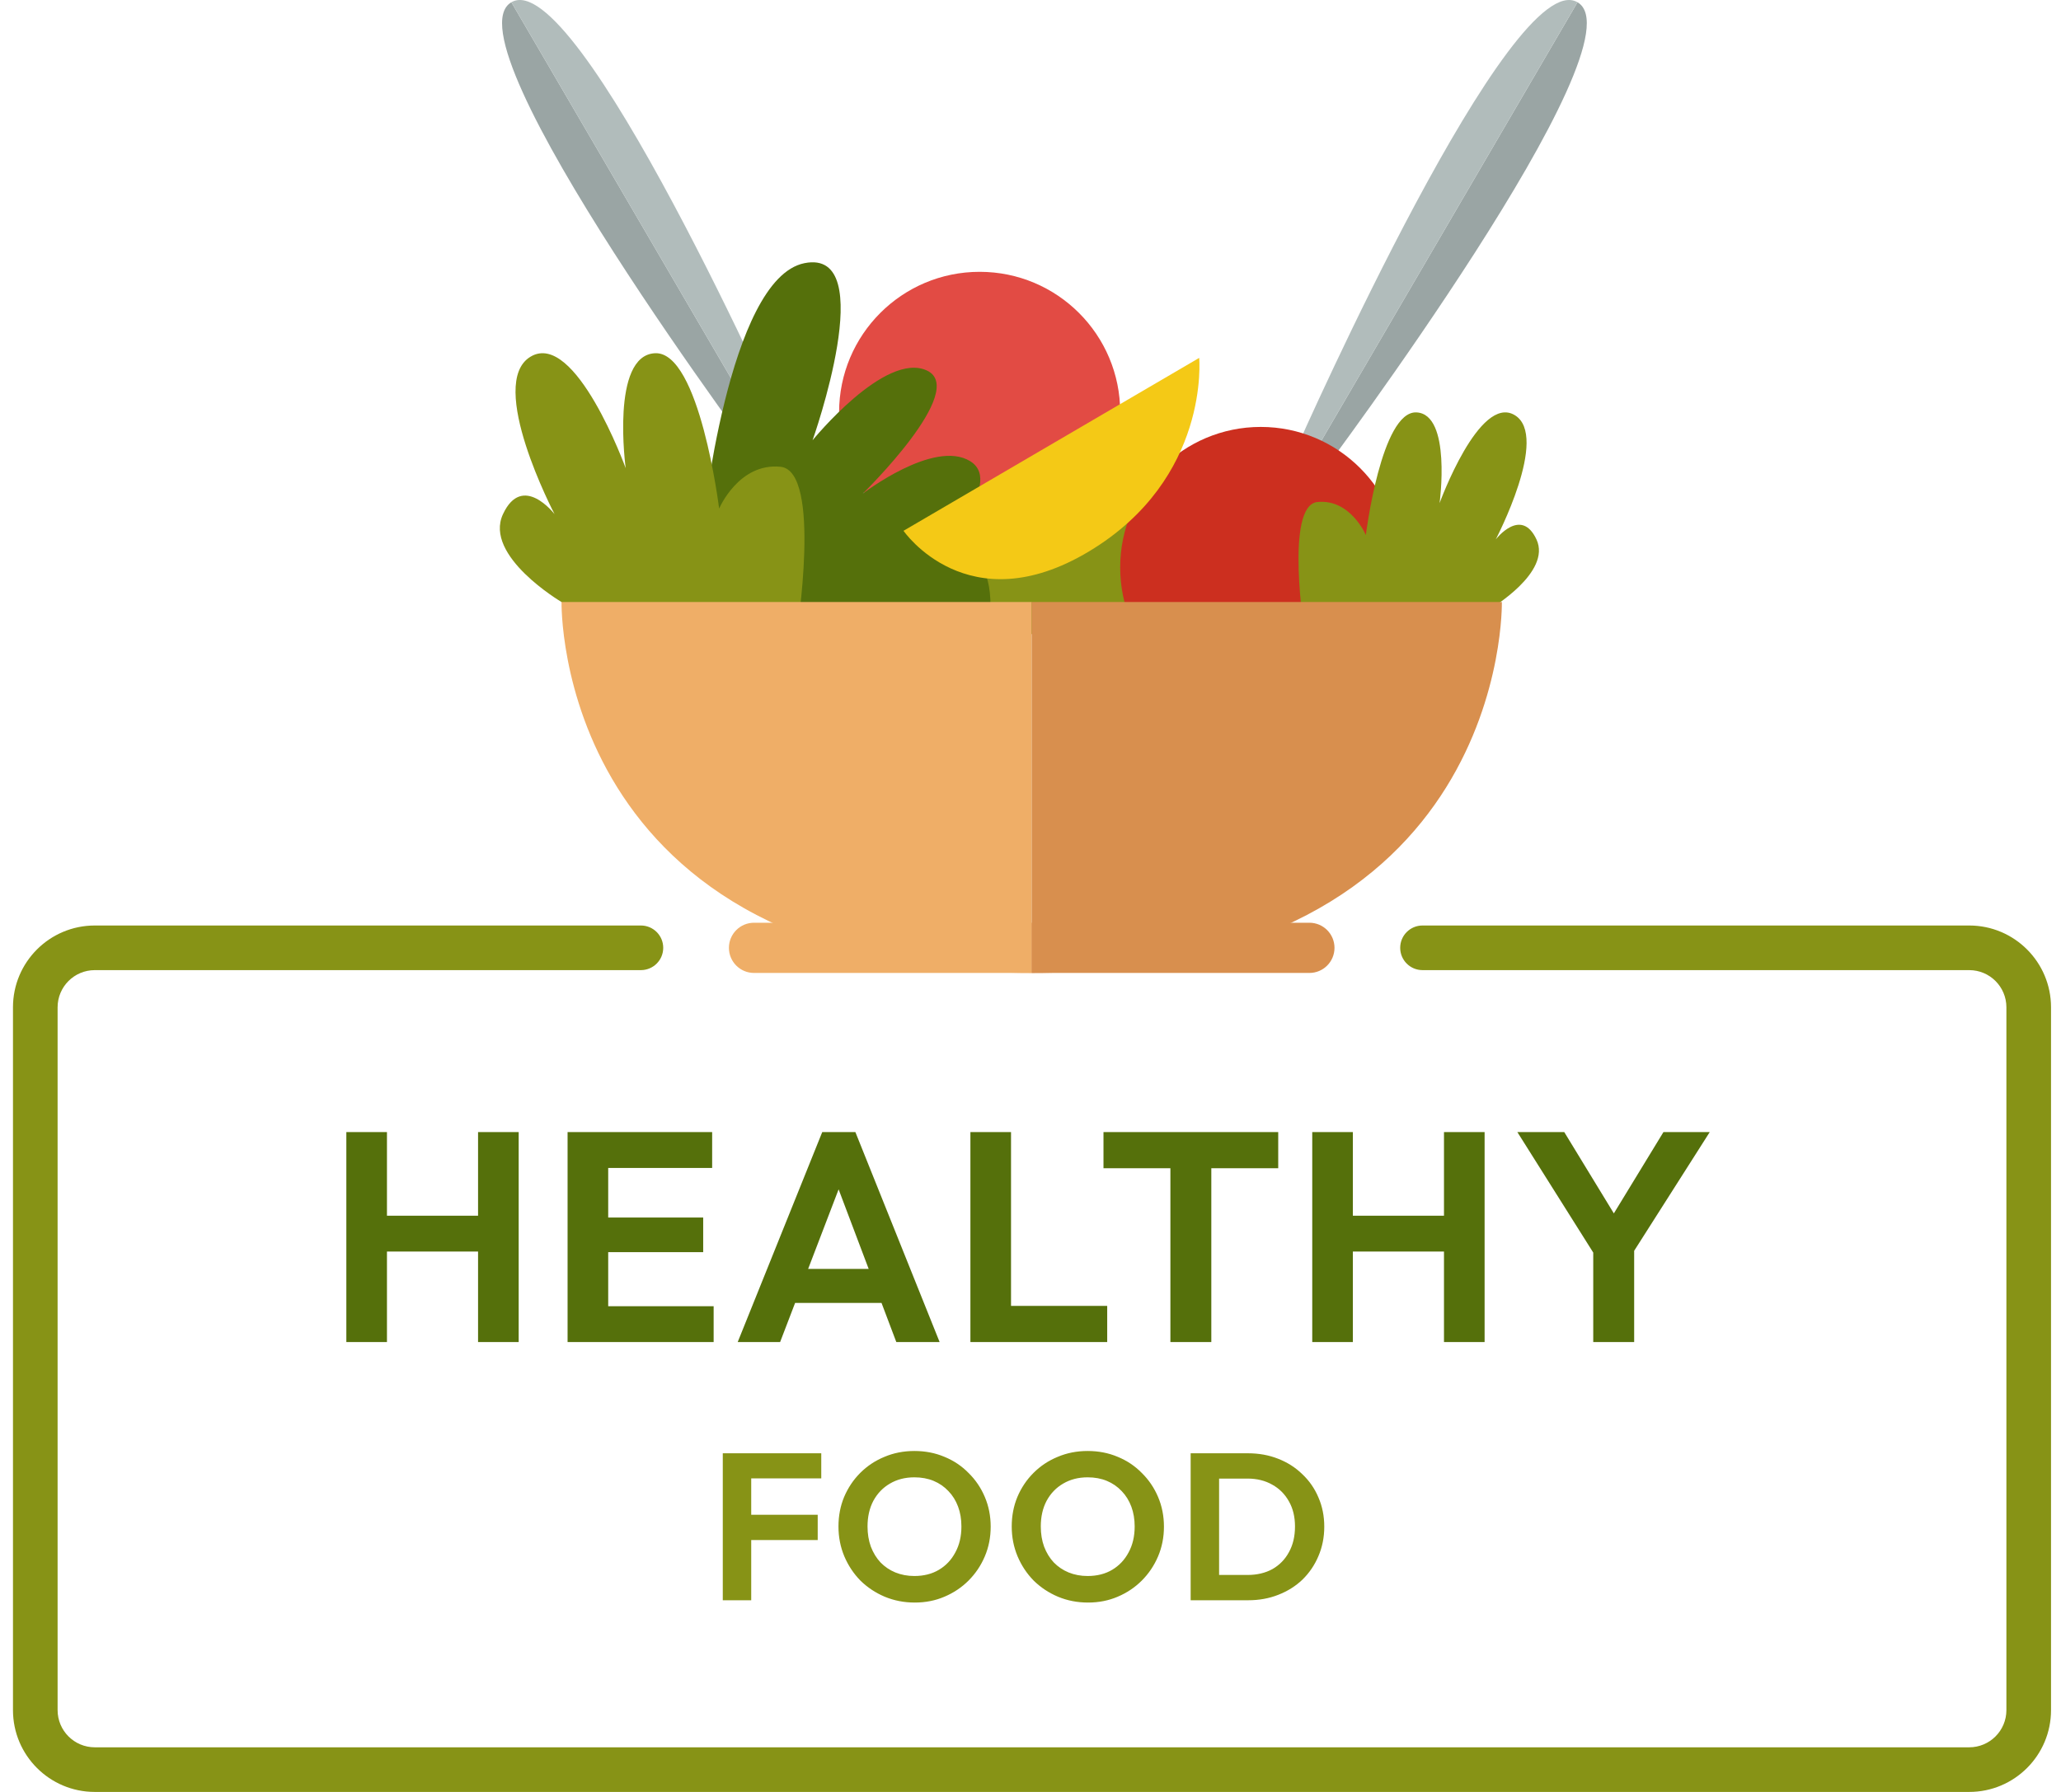
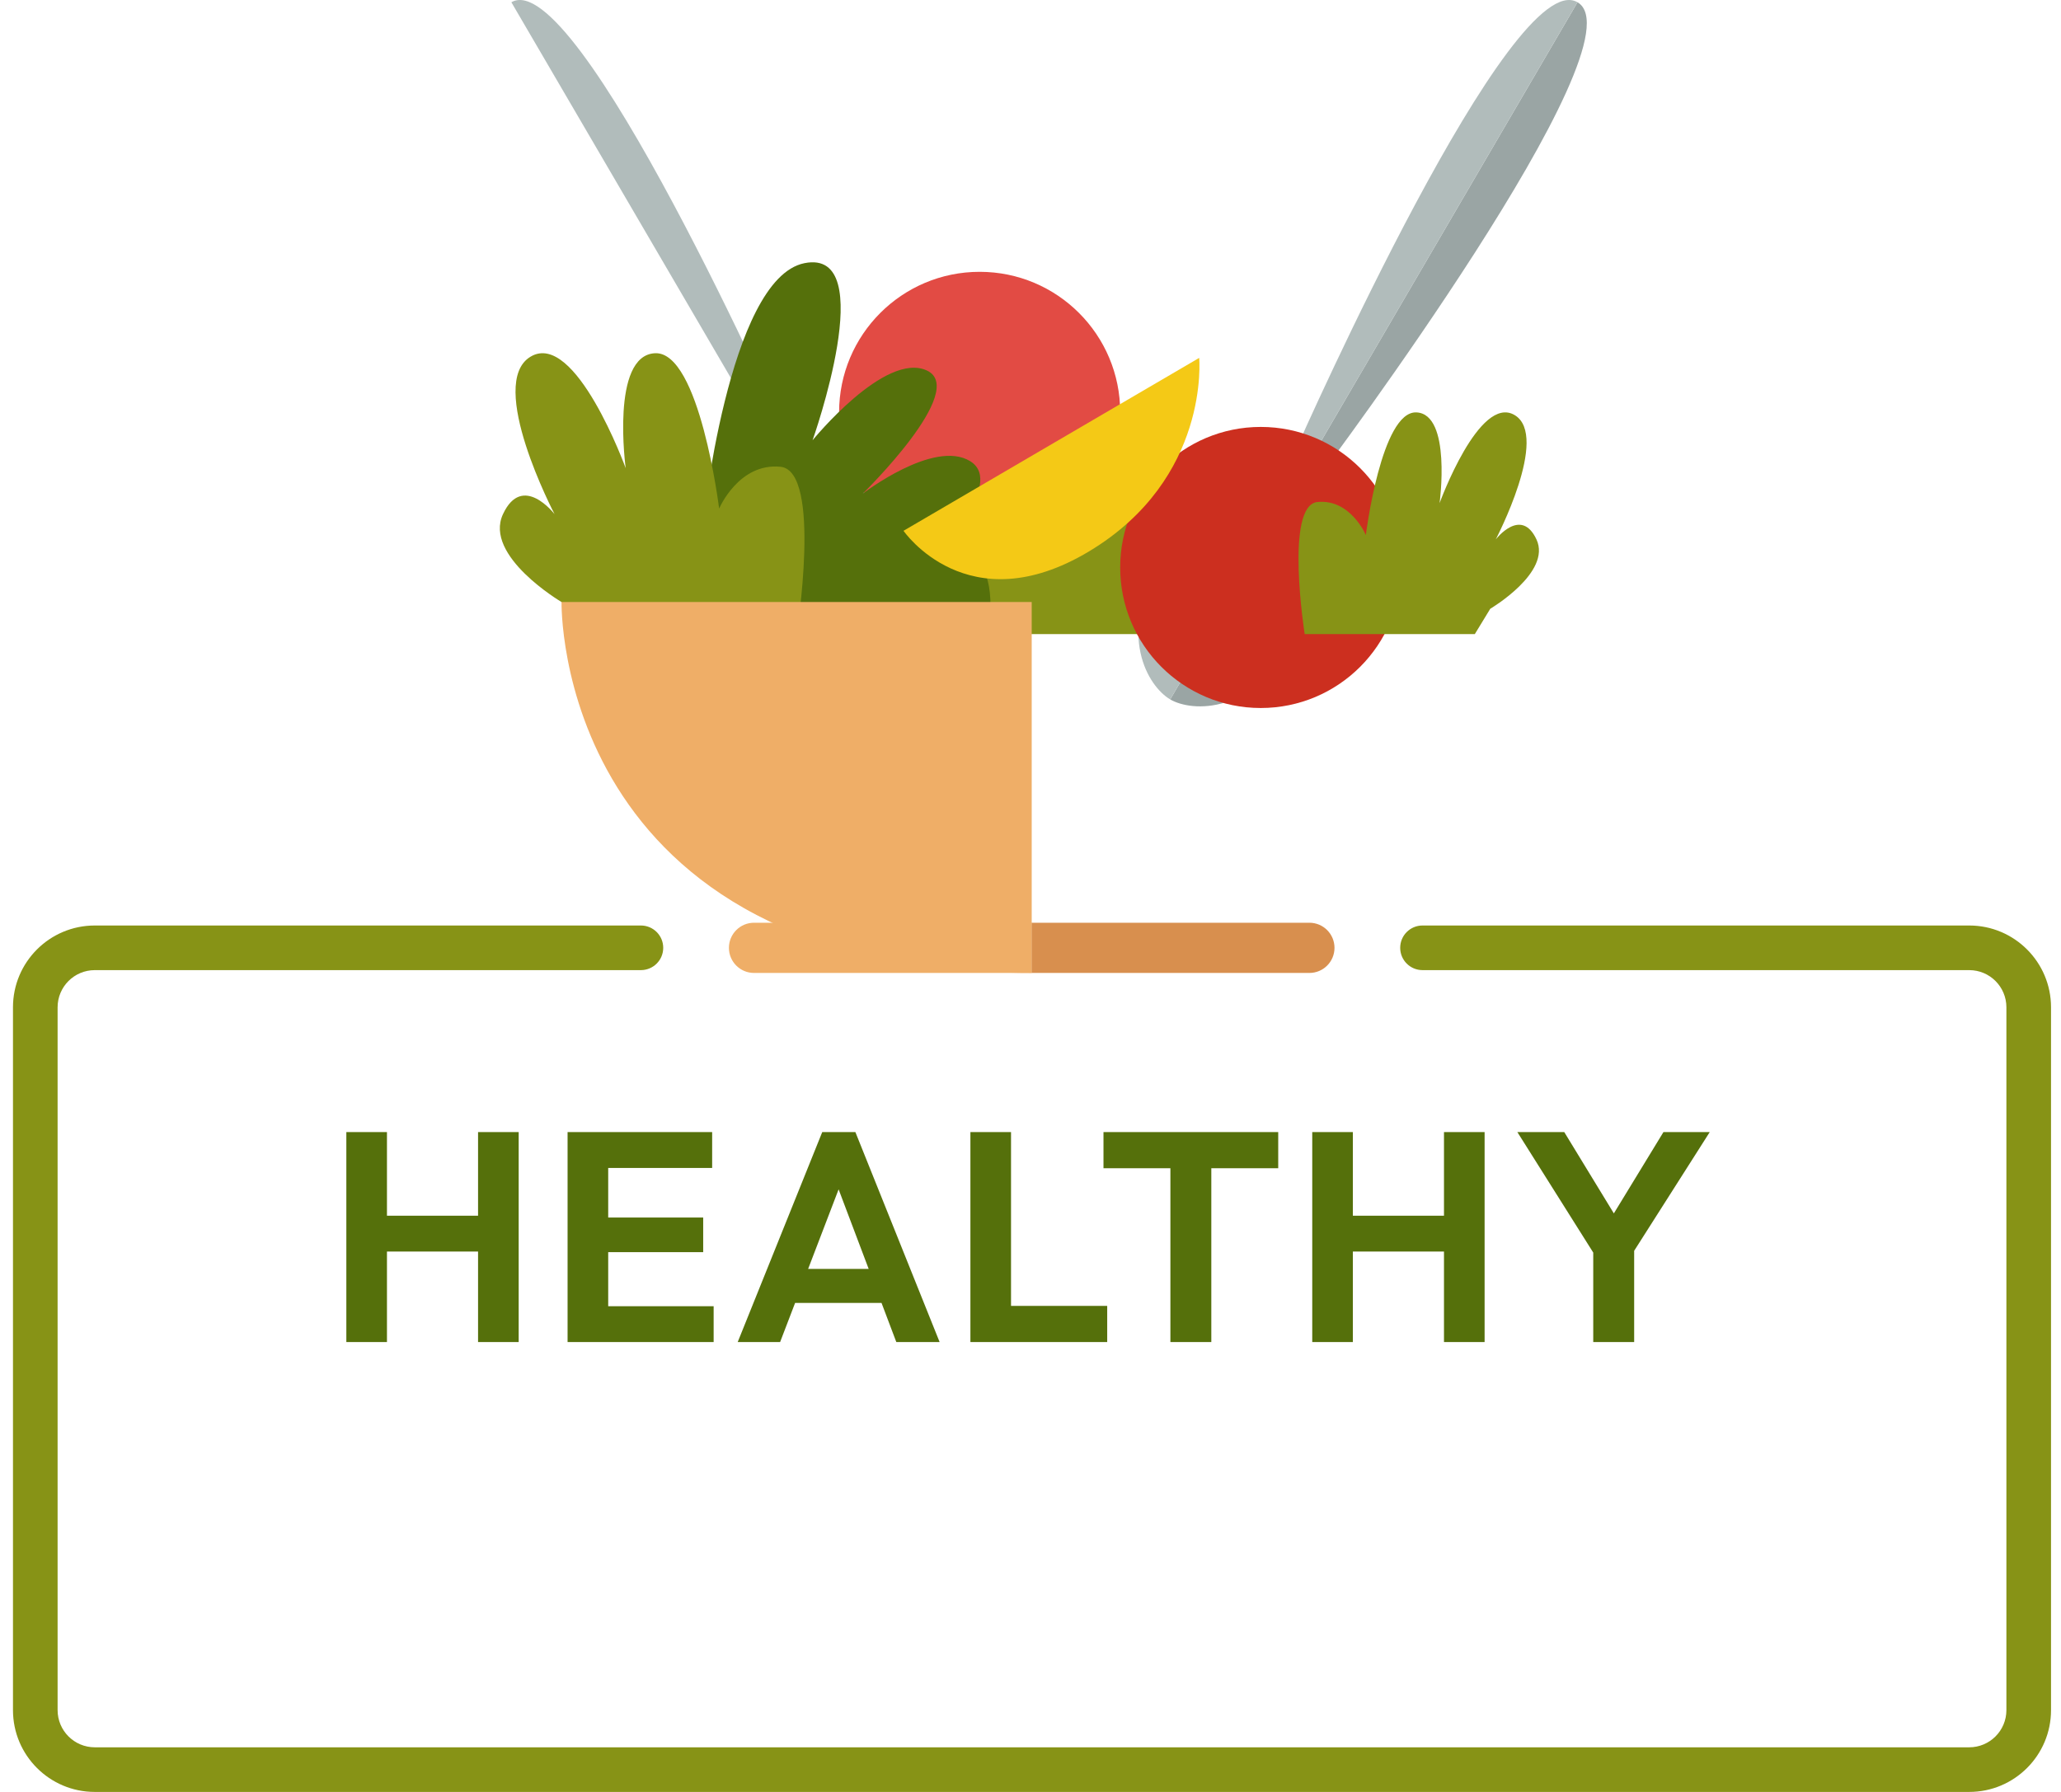
<svg xmlns="http://www.w3.org/2000/svg" width="138" height="120" viewBox="0 0 138 120" fill="none">
  <path d="M23.19 89.873V75.813H25.91V89.873H23.19ZM32.01 89.873V75.813H34.73V89.873H32.01ZM24.91 83.813V81.413H32.77V83.813H24.91ZM38.004 89.873V75.813H40.724V89.873H38.004ZM40.004 89.873V87.473H47.784V89.873H40.004ZM40.004 83.853V81.533H47.084V83.853H40.004ZM40.004 78.213V75.813H47.684V78.213H40.004ZM49.395 89.873L55.055 75.813H57.275L62.915 89.873H60.015L55.655 78.333H56.655L52.235 89.873H49.395ZM52.395 87.253V84.973H59.955V87.253H52.395ZM64.976 89.873V75.813H67.696V89.873H64.976ZM66.976 89.873V87.453H74.136V89.873H66.976ZM78.367 89.873V76.113H81.107V89.873H78.367ZM73.887 78.233V75.813H85.587V78.233H73.887ZM87.865 89.873V75.813H90.585V89.873H87.865ZM96.686 89.873V75.813H99.406V89.873H96.686ZM89.585 83.813V81.413H97.445V83.813H89.585ZM107.04 84.453L101.6 75.813H104.74L108.96 82.733H107.16L111.38 75.813H114.48L108.98 84.453H107.04ZM106.68 89.873V82.993H109.42V89.873H106.68Z" fill="#55700B" />
-   <path d="M48.396 107.164V97.322H50.3V107.164H48.396ZM49.796 103.132V101.438H54.752V103.132H49.796ZM49.796 99.002V97.322H54.99V99.002H49.796ZM61.252 107.318C60.534 107.318 59.862 107.187 59.236 106.926C58.62 106.665 58.079 106.305 57.612 105.848C57.155 105.381 56.796 104.84 56.534 104.224C56.273 103.599 56.142 102.931 56.142 102.222C56.142 101.513 56.268 100.855 56.52 100.248C56.782 99.632 57.141 99.095 57.598 98.638C58.065 98.171 58.606 97.812 59.222 97.56C59.838 97.299 60.506 97.168 61.224 97.168C61.952 97.168 62.624 97.299 63.24 97.56C63.856 97.812 64.393 98.171 64.85 98.638C65.317 99.095 65.681 99.632 65.942 100.248C66.204 100.864 66.334 101.527 66.334 102.236C66.334 102.945 66.204 103.608 65.942 104.224C65.681 104.84 65.317 105.381 64.85 105.848C64.393 106.305 63.856 106.665 63.24 106.926C62.634 107.187 61.971 107.318 61.252 107.318ZM61.224 105.54C61.859 105.54 62.41 105.4 62.876 105.12C63.343 104.84 63.707 104.453 63.968 103.958C64.239 103.463 64.374 102.885 64.374 102.222C64.374 101.737 64.3 101.293 64.15 100.892C64.001 100.491 63.786 100.145 63.506 99.856C63.226 99.557 62.895 99.329 62.512 99.17C62.13 99.011 61.7 98.932 61.224 98.932C60.608 98.932 60.062 99.072 59.586 99.352C59.12 99.623 58.751 100.005 58.48 100.5C58.219 100.995 58.088 101.569 58.088 102.222C58.088 102.717 58.163 103.169 58.312 103.58C58.471 103.991 58.686 104.341 58.956 104.63C59.236 104.919 59.568 105.143 59.95 105.302C60.342 105.461 60.767 105.54 61.224 105.54ZM72.853 107.318C72.134 107.318 71.462 107.187 70.837 106.926C70.221 106.665 69.679 106.305 69.213 105.848C68.755 105.381 68.396 104.84 68.135 104.224C67.873 103.599 67.743 102.931 67.743 102.222C67.743 101.513 67.869 100.855 68.121 100.248C68.382 99.632 68.741 99.095 69.199 98.638C69.665 98.171 70.207 97.812 70.823 97.56C71.439 97.299 72.106 97.168 72.825 97.168C73.553 97.168 74.225 97.299 74.841 97.56C75.457 97.812 75.993 98.171 76.451 98.638C76.917 99.095 77.281 99.632 77.543 100.248C77.804 100.864 77.935 101.527 77.935 102.236C77.935 102.945 77.804 103.608 77.543 104.224C77.281 104.84 76.917 105.381 76.451 105.848C75.993 106.305 75.457 106.665 74.841 106.926C74.234 107.187 73.571 107.318 72.853 107.318ZM72.825 105.54C73.459 105.54 74.01 105.4 74.477 105.12C74.943 104.84 75.307 104.453 75.569 103.958C75.839 103.463 75.975 102.885 75.975 102.222C75.975 101.737 75.9 101.293 75.751 100.892C75.601 100.491 75.387 100.145 75.107 99.856C74.827 99.557 74.495 99.329 74.113 99.17C73.73 99.011 73.301 98.932 72.825 98.932C72.209 98.932 71.663 99.072 71.187 99.352C70.72 99.623 70.351 100.005 70.081 100.5C69.819 100.995 69.689 101.569 69.689 102.222C69.689 102.717 69.763 103.169 69.913 103.58C70.071 103.991 70.286 104.341 70.557 104.63C70.837 104.919 71.168 105.143 71.551 105.302C71.943 105.461 72.367 105.54 72.825 105.54ZM81.026 107.164V105.47H83.532C84.167 105.47 84.722 105.339 85.198 105.078C85.674 104.807 86.043 104.429 86.304 103.944C86.575 103.459 86.71 102.885 86.71 102.222C86.71 101.578 86.575 101.018 86.304 100.542C86.033 100.057 85.66 99.683 85.184 99.422C84.708 99.151 84.157 99.016 83.532 99.016H80.984V97.322H83.56C84.288 97.322 84.96 97.443 85.576 97.686C86.201 97.929 86.743 98.274 87.2 98.722C87.667 99.161 88.026 99.679 88.278 100.276C88.539 100.873 88.67 101.527 88.67 102.236C88.67 102.945 88.539 103.603 88.278 104.21C88.026 104.807 87.671 105.33 87.214 105.778C86.757 106.217 86.215 106.557 85.59 106.8C84.974 107.043 84.307 107.164 83.588 107.164H81.026ZM79.724 107.164V97.322H81.628V107.164H79.724Z" fill="#879316" />
  <path d="M88.678 34.207C88.542 33.432 88.251 32.445 88.496 31.697L88.506 31.679C88.506 31.679 110.155 2.796 105.626 0.151L87.54 31.115L78.356 46.839C79.808 47.686 83.894 47.91 86.956 42.669C89.097 39 88.956 35.798 88.678 34.207Z" fill="#9AA5A4" />
  <path d="M86.617 30.451L86.532 30.595C85.994 31.154 85.016 31.384 84.286 31.642C82.763 32.181 79.905 33.63 77.761 37.3C74.7 42.541 76.903 45.99 78.355 46.838L87.503 31.177L87.539 31.115L87.594 31.023L105.625 0.151C101.24 -2.411 87.485 28.486 86.617 30.451Z" fill="#B1BCBB" />
-   <path d="M51.188 34.207C51.323 33.432 51.615 32.445 51.37 31.697L51.36 31.679C51.36 31.679 29.711 2.796 34.24 0.151L52.326 31.115L61.51 46.839C60.058 47.686 55.971 47.91 52.91 42.669C50.767 39 50.91 35.798 51.188 34.207Z" fill="#9AA5A4" />
  <path d="M53.248 30.451L53.333 30.595C53.871 31.154 54.849 31.384 55.579 31.642C57.101 32.181 59.96 33.63 62.103 37.3C65.165 42.541 62.962 45.99 61.51 46.838L52.363 31.177L52.326 31.115L52.272 31.023L34.24 0.151C38.625 -2.411 52.379 28.486 53.248 30.451Z" fill="#B1BCBB" />
  <path d="M63.036 40.316C63.036 40.316 57.807 37.234 59.114 34.432C60.421 31.631 62.568 34.432 62.568 34.432C62.568 34.432 57.97 25.654 60.97 23.88C63.969 22.105 67.331 31.351 67.331 31.351C67.331 31.351 66.304 23.801 69.292 23.654C72.28 23.507 73.588 34.059 73.588 34.059C73.588 34.059 74.896 30.978 77.697 31.258C80.499 31.538 78.777 42.463 78.777 42.463H64.344L63.036 40.316Z" fill="#879316" />
  <path d="M84.417 47.413C89.615 47.413 93.828 43.199 93.828 38.001C93.828 32.803 89.615 28.59 84.417 28.59C79.219 28.59 75.005 32.803 75.005 38.001C75.005 43.199 79.219 47.413 84.417 47.413Z" fill="#CC2F1F" />
  <path d="M65.595 37.026C70.793 37.026 75.006 32.813 75.006 27.615C75.006 22.417 70.793 18.203 65.595 18.203C60.397 18.203 56.184 22.417 56.184 27.615C56.184 32.813 60.397 37.026 65.595 37.026Z" fill="#E24B44" />
  <path d="M47.031 35.365C47.031 35.365 48.743 18.65 53.864 17.623C58.984 16.596 54.408 29.483 54.408 29.483C54.408 29.483 59.264 23.506 62.065 24.813C64.867 26.121 57.769 33.057 57.769 33.057C57.769 33.057 62.532 29.389 64.96 30.883C67.388 32.377 62.532 37.233 62.532 37.233C62.532 37.233 67.201 35.179 66.174 42.462H47.59C47.592 42.463 46.452 39.423 47.031 35.365Z" fill="#55700B" />
  <path d="M37.6 40.316C37.6 40.316 32.371 37.234 33.678 34.432C34.985 31.63 37.133 34.432 37.133 34.432C37.133 34.432 32.534 25.654 35.534 23.88C38.533 22.105 41.895 31.351 41.895 31.351C41.895 31.351 40.868 23.801 43.856 23.654C46.845 23.507 48.152 34.059 48.152 34.059C48.152 34.059 49.46 30.978 52.261 31.258C55.063 31.538 53.341 42.463 53.341 42.463H38.907L37.6 40.316Z" fill="#879316" />
  <path d="M99.784 40.768C99.784 40.768 103.911 38.335 102.879 36.124C101.847 33.913 100.152 36.124 100.152 36.124C100.152 36.124 103.782 29.195 101.414 27.795C99.046 26.394 96.392 33.692 96.392 33.692C96.392 33.692 97.203 27.733 94.845 27.617C92.486 27.501 91.454 35.829 91.454 35.829C91.454 35.829 90.422 33.397 88.211 33.618C85.999 33.839 87.359 42.463 87.359 42.463H98.751L99.784 40.768Z" fill="#879316" />
  <path d="M60.498 35.546L80.295 23.967C80.295 23.967 81.042 32.05 72.918 36.926C64.793 41.802 60.498 35.546 60.498 35.546Z" fill="#F4C916" />
  <path d="M69.081 40.315H37.6C37.6 40.315 37.062 65.154 69.081 65.154L69.081 40.315Z" fill="#EFAE67" />
-   <path d="M69.08 40.315H100.561C100.561 40.315 101.099 65.154 69.08 65.154V40.315Z" fill="#D88F4E" />
  <path d="M69.081 61.793H50.487C49.559 61.793 48.807 62.546 48.807 63.474C48.807 64.402 49.559 65.155 50.487 65.155H69.081V61.793Z" fill="#EFAE67" />
  <path d="M69.08 65.155H87.675C88.603 65.155 89.355 64.402 89.355 63.474C89.355 62.545 88.603 61.793 87.675 61.793H69.08V65.155Z" fill="#D88F4E" />
  <path d="M131.854 61.978H95.248C94.423 61.978 93.754 62.647 93.754 63.472C93.754 64.298 94.423 64.966 95.248 64.966H131.855C133.23 64.966 134.344 66.081 134.344 67.456V114.522C134.344 115.897 133.23 117.012 131.855 117.012H6.347C4.972 117.012 3.857 115.897 3.857 114.522V67.456C3.857 66.081 4.972 64.966 6.347 64.966H42.913C43.738 64.966 44.408 64.298 44.408 63.472C44.408 62.647 43.739 61.978 42.913 61.978H6.348C3.322 61.978 0.869 64.431 0.869 67.457V114.521C0.869 117.547 3.322 120 6.348 120H131.854C134.879 120 137.332 117.548 137.332 114.522V67.457C137.333 64.431 134.879 61.978 131.854 61.978Z" fill="#879316" />
</svg>